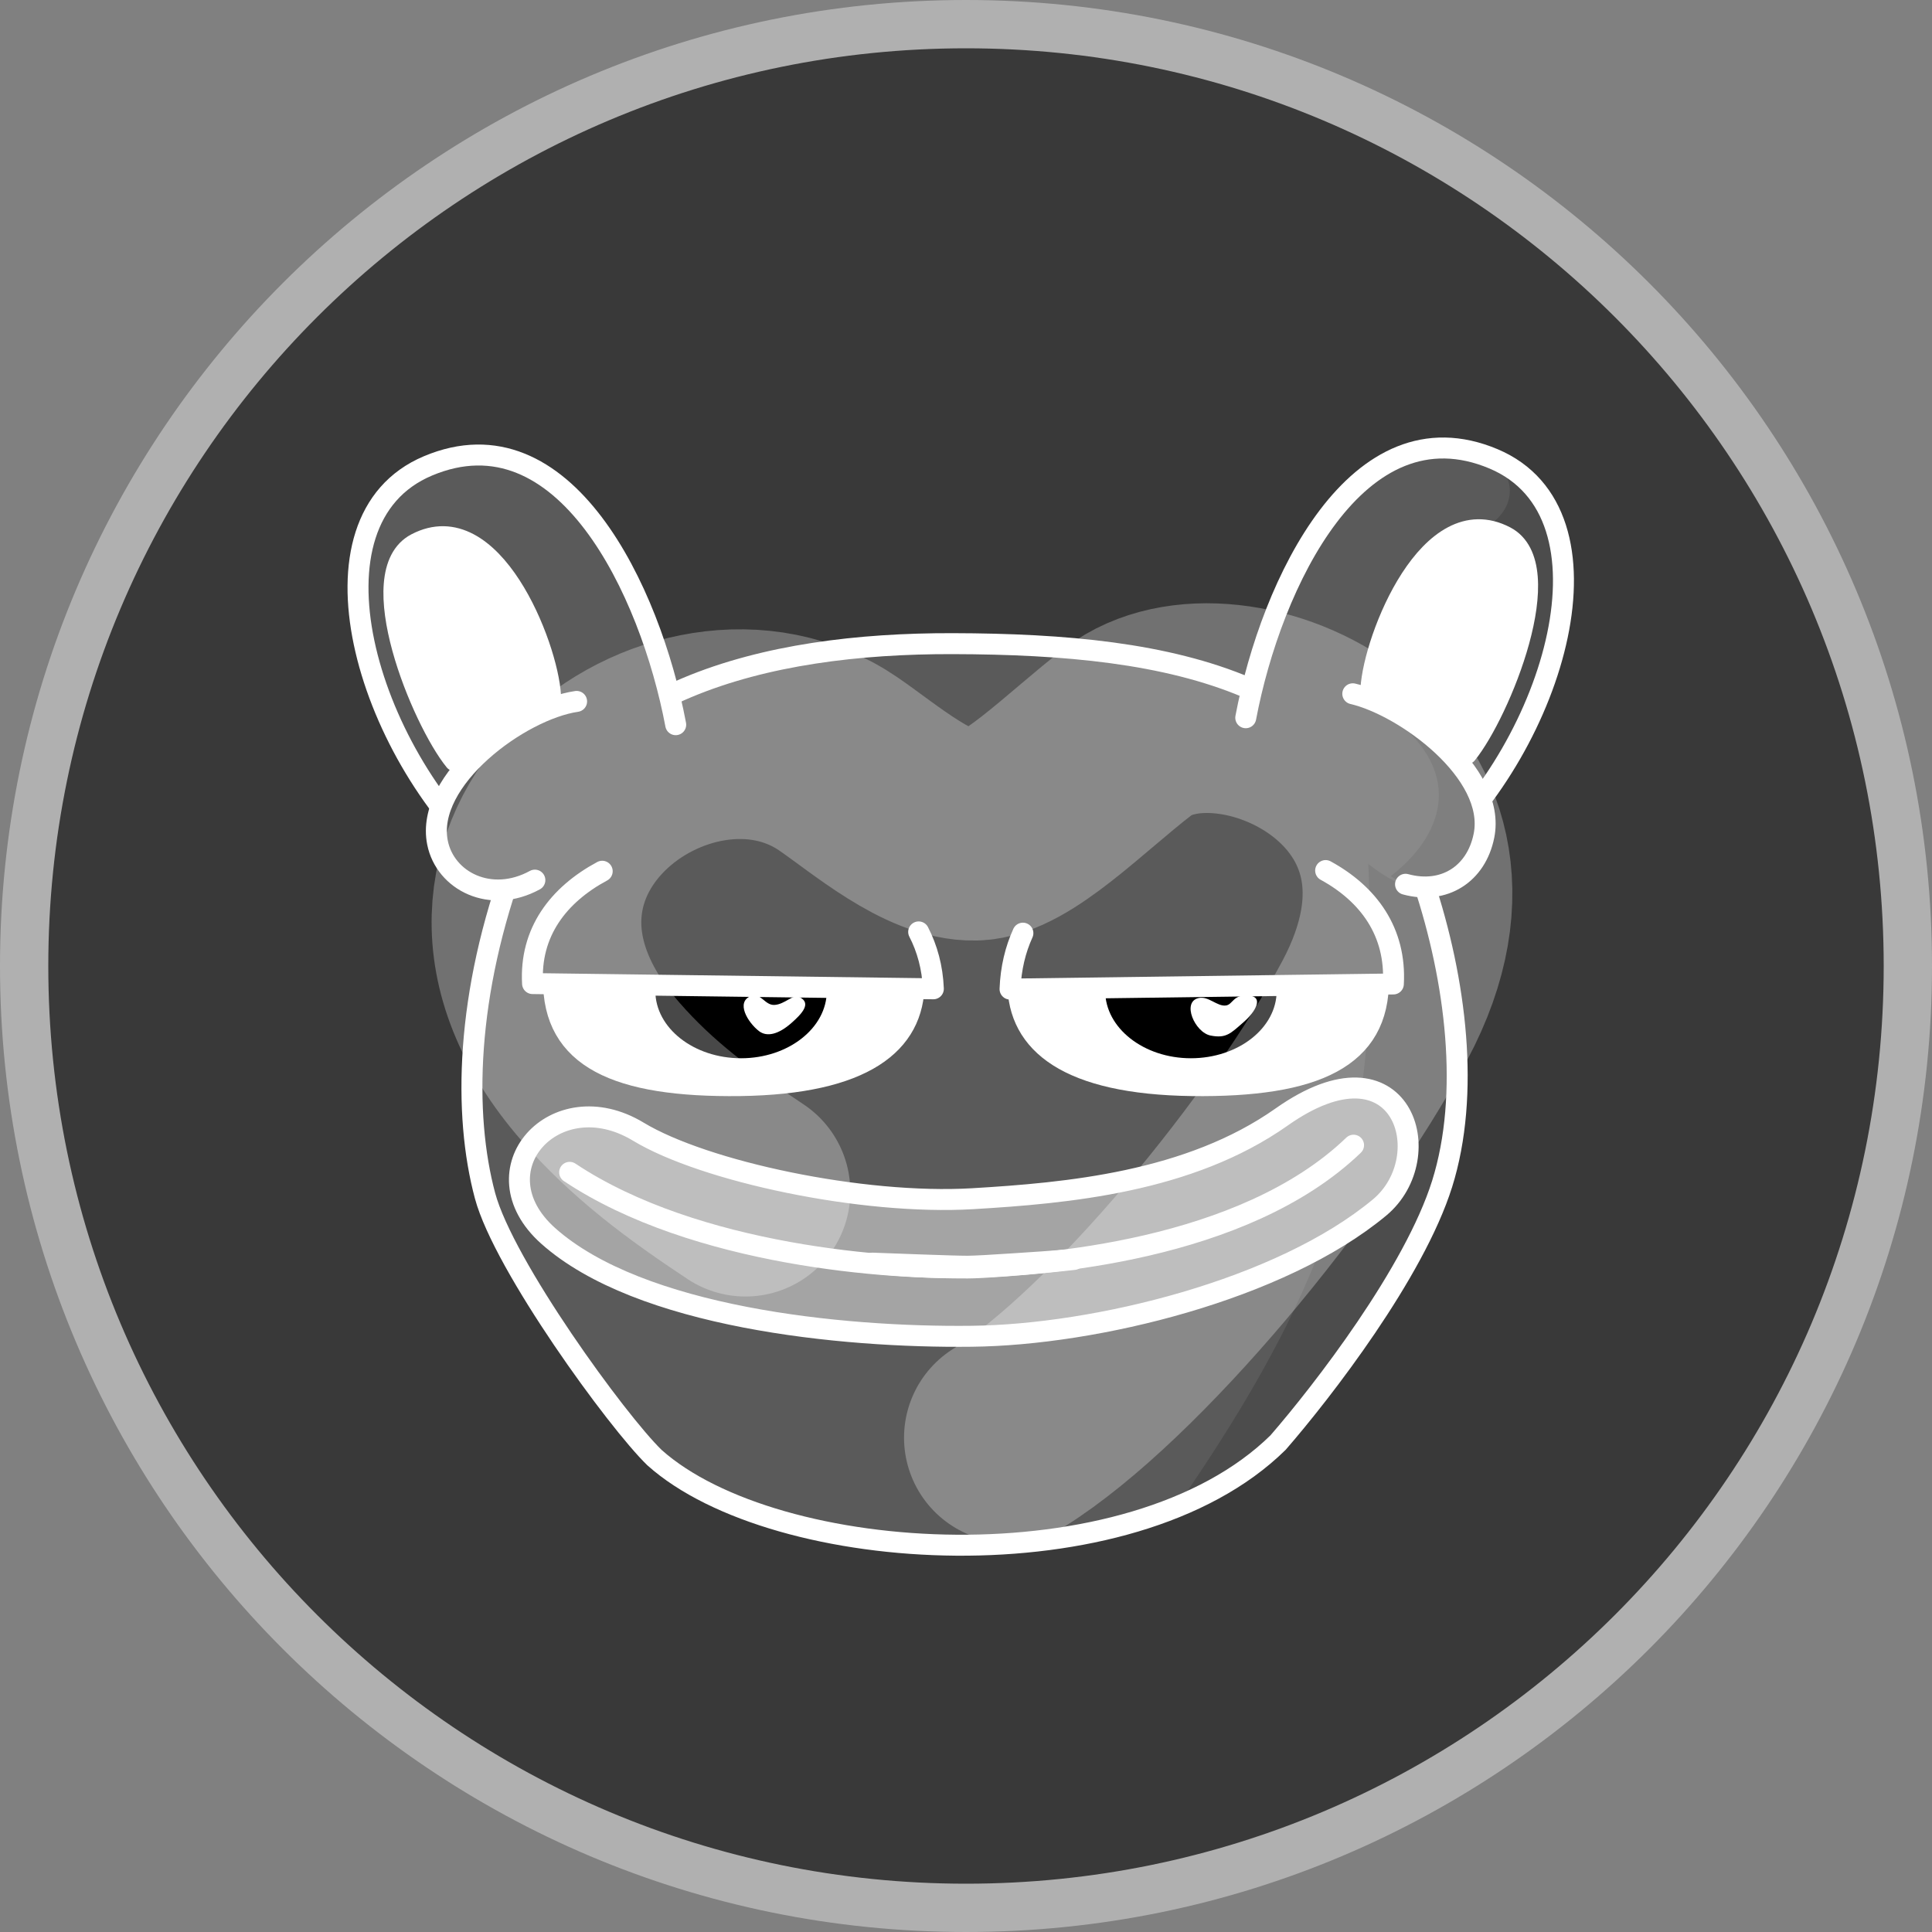
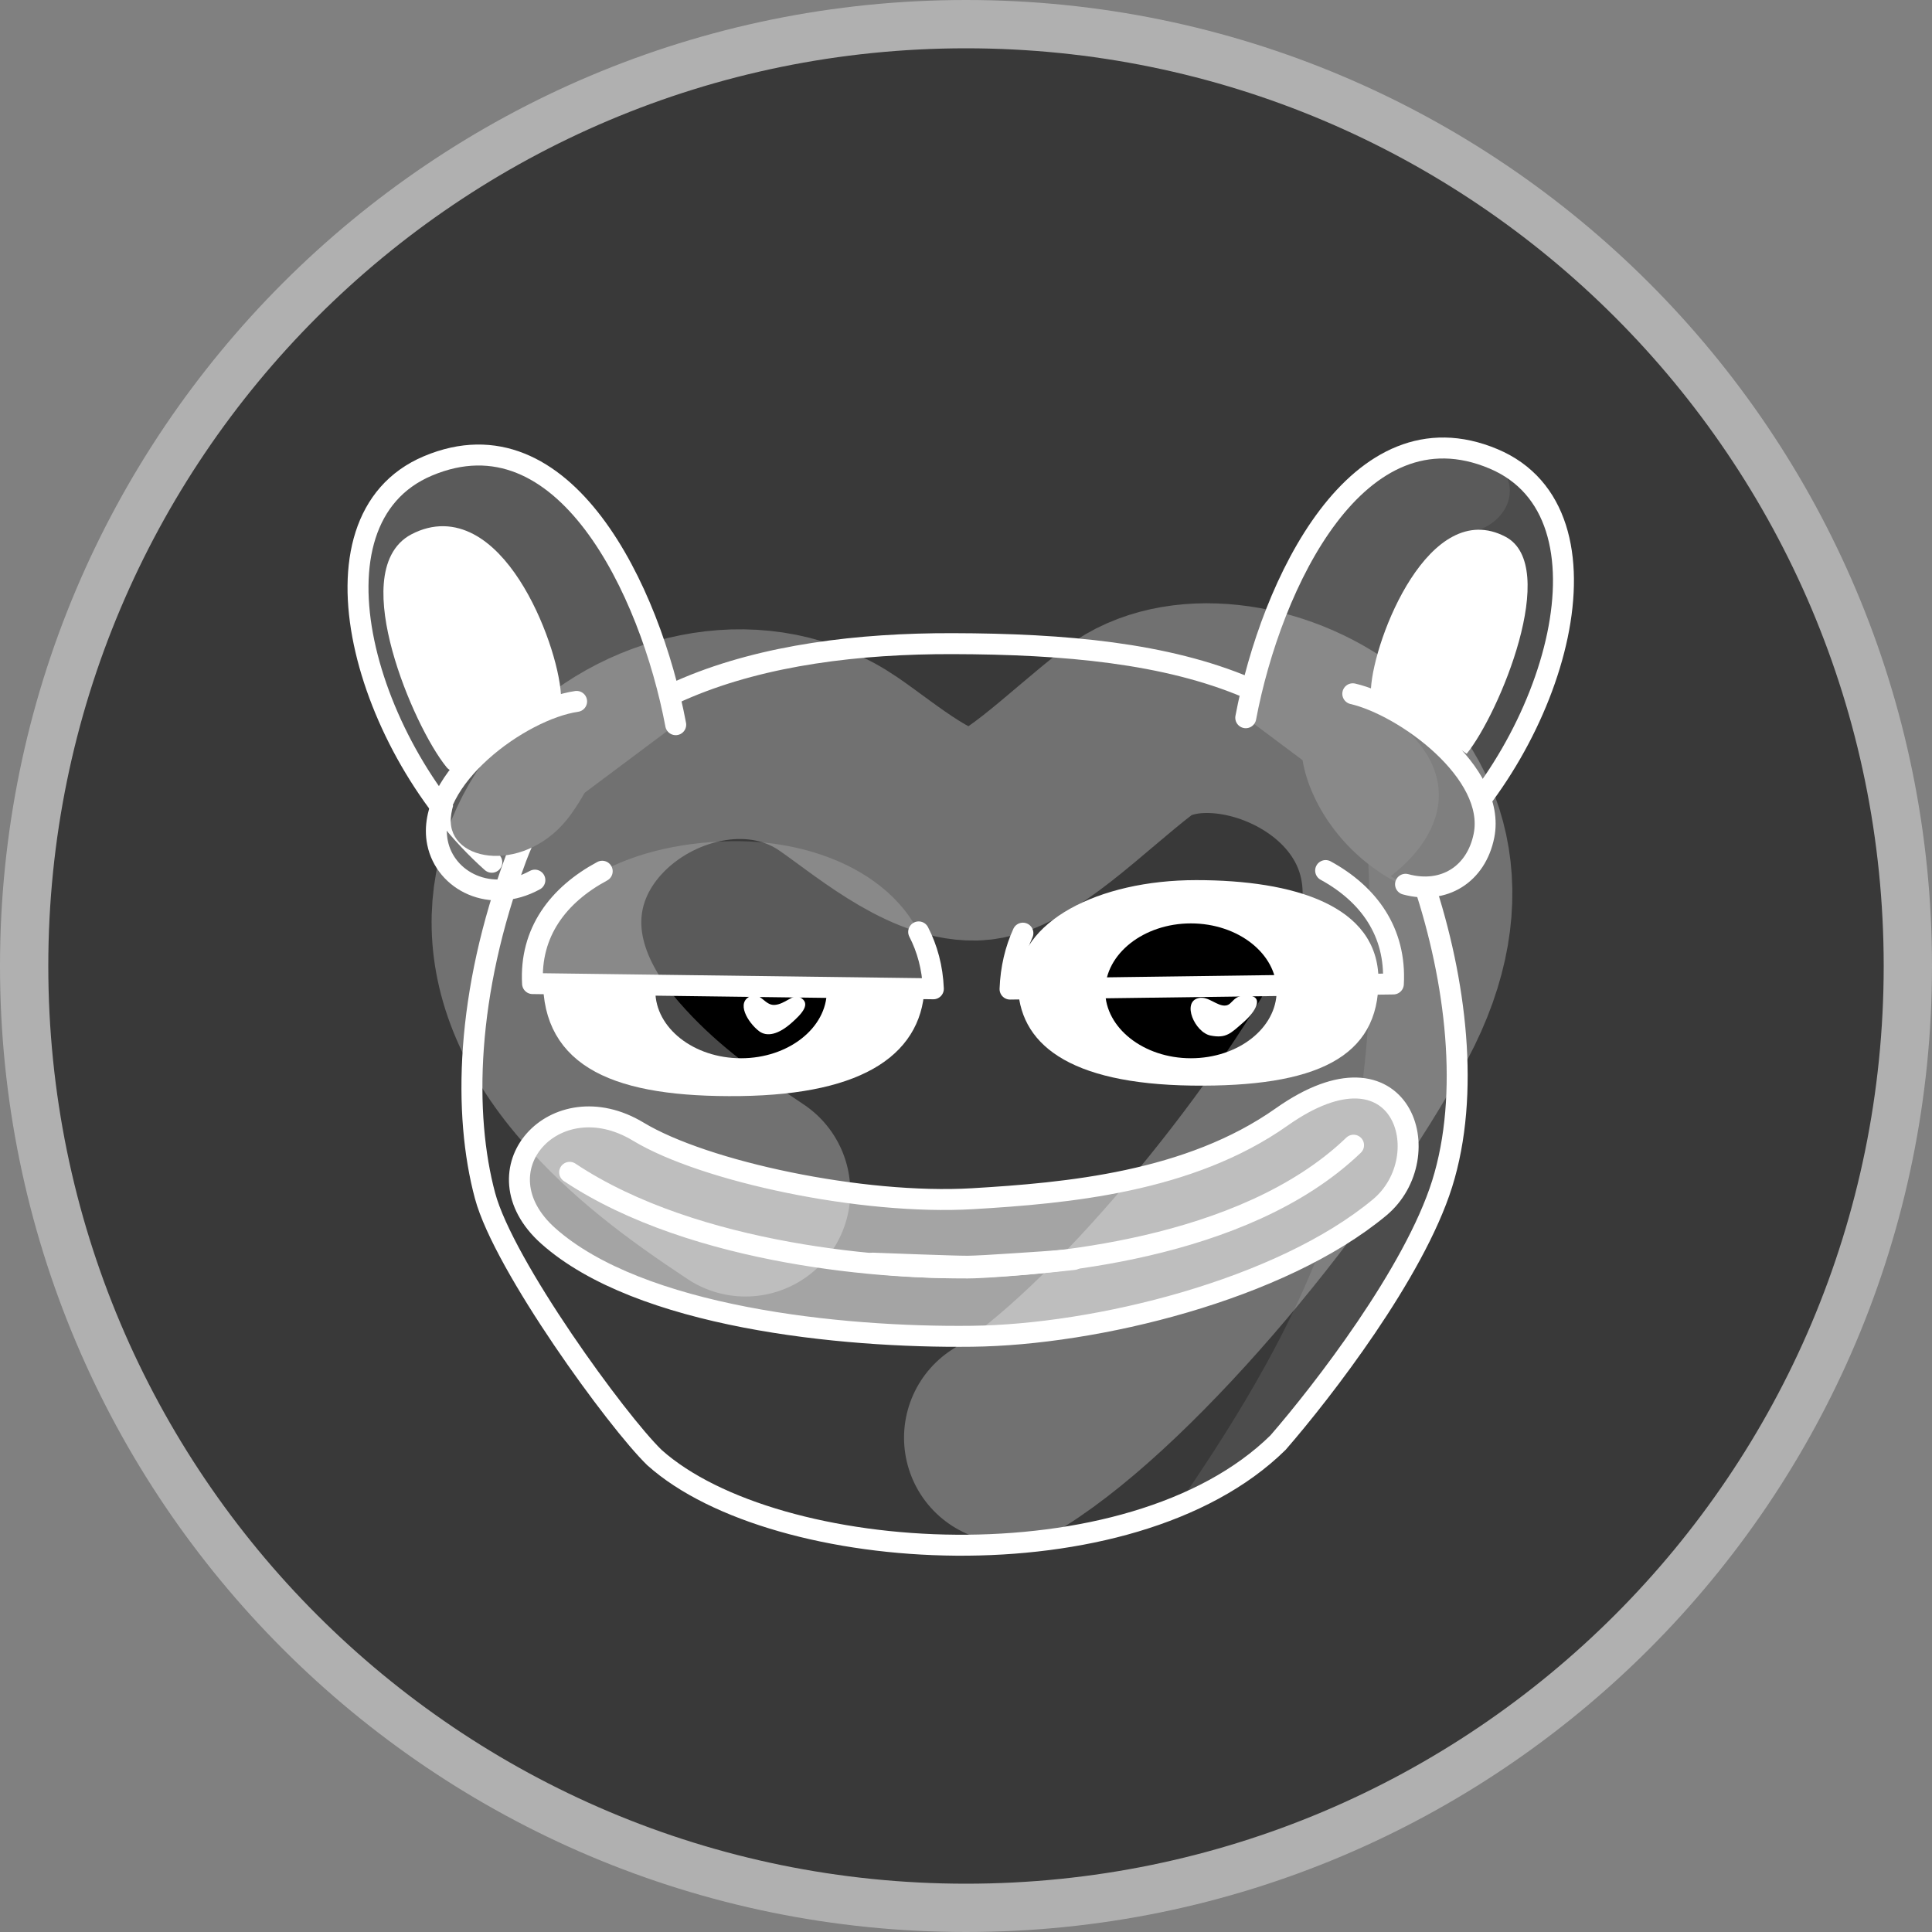
<svg xmlns="http://www.w3.org/2000/svg" width="20" height="20" viewBox="0 0 20 20" fill="none">
  <rect x="0" y="0" width="20" height="20" fill="#808080" stroke="none" />
  <g clip-path="url(#clip0_6129_37888)">
    <path d="M19.75 10C19.75 15.385 15.385 19.75 10 19.75C4.615 19.75 0.25 15.385 0.25 10C0.25 4.615 4.615 0.25 10 0.25C15.385 0.25 19.75 4.615 19.75 10Z" fill="#393939" stroke="#B0B0B0" stroke-width="0.5" />
    <g clip-path="url(#clip1_6129_37888)">
      <mask id="mask0_6129_37888" style="mask-type:luminance" maskUnits="userSpaceOnUse" x="2" y="3" width="16" height="16">
        <path d="M18 3H2V19H18V3Z" fill="white" />
      </mask>
      <g mask="url(#mask0_6129_37888)">
-         <path d="M5.344 8.879C4.783 10.279 4.796 11.539 5.021 12.378C5.215 13.102 6.389 14.715 6.775 15.089C8.028 16.21 11.7 16.438 13.23 14.934C13.692 14.402 14.64 13.175 14.929 12.255C15.22 11.326 15.119 10.21 14.756 9.212C13.969 7.049 12.193 6.668 9.863 6.663C7.912 6.658 6.049 7.121 5.344 8.879Z" fill="#5A5A5A" />
        <path d="M12.178 15.601C12.584 15.435 12.944 15.215 13.23 14.934C13.692 14.402 14.641 13.175 14.929 12.255C15.22 11.326 14.919 9.92 14.774 8.868C14.672 8.134 14.421 7.585 14.061 7.175C14.314 10.928 14.386 12.414 12.178 15.601Z" fill="#4C4C4C" />
        <path d="M5.344 8.879C4.817 10.291 4.796 11.539 5.021 12.378C5.215 13.102 6.389 14.715 6.775 15.089C8.028 16.21 11.7 16.438 13.23 14.934C13.692 14.402 14.64 13.175 14.929 12.255C15.22 11.326 15.073 10.148 14.738 9.139C14.042 7.049 12.193 6.668 9.863 6.663C7.912 6.658 5.994 7.139 5.344 8.879Z" stroke="white" stroke-width="0.217" stroke-miterlimit="10" stroke-linecap="round" />
        <path d="M6.995 7.502C6.732 6.11 5.839 4.229 4.43 4.823C3.09 5.387 3.786 7.766 5.091 8.926" fill="#5A5A5A" />
        <path d="M6.995 7.502C6.732 6.11 5.839 4.229 4.43 4.823C3.09 5.387 3.786 7.766 5.091 8.926" stroke="white" stroke-width="0.217" stroke-miterlimit="10" stroke-linecap="round" />
        <path d="M5.699 7.199C5.668 6.677 5.093 5.216 4.308 5.628C3.735 5.929 4.37 7.459 4.708 7.875" fill="white" />
        <path d="M5.699 7.199C5.668 6.677 5.093 5.216 4.308 5.628C3.735 5.929 4.37 7.459 4.708 7.875" stroke="white" stroke-width="0.217" stroke-miterlimit="10" stroke-linecap="round" />
        <path d="M5.906 7.208C5.404 7.308 4.702 7.997 4.667 8.468C4.632 8.938 5.463 9.056 5.912 8.428C6.361 7.8 6.408 7.108 5.906 7.208Z" fill="#5A5A5A" />
-         <path d="M5.537 9.111C5.08 9.361 4.609 9.122 4.529 8.723C4.398 8.07 5.383 7.346 5.969 7.261" fill="#5A5A5A" />
        <path d="M5.537 9.111C5.08 9.361 4.609 9.122 4.529 8.723C4.398 8.07 5.383 7.346 5.969 7.261" stroke="white" stroke-width="0.217" stroke-miterlimit="10" stroke-linecap="round" />
        <path d="M12.896 7.43C13.159 6.038 14.053 4.157 15.461 4.75C16.801 5.315 16.105 7.694 14.8 8.853" fill="#5A5A5A" />
        <path d="M15.461 4.75C16.801 5.314 16.105 7.693 14.8 8.853L15.296 5.489C15.588 5.397 15.788 5.048 15.461 4.75Z" fill="#4C4C4C" />
        <path d="M12.896 7.43C13.159 6.038 14.053 4.157 15.461 4.75C16.801 5.315 16.105 7.694 14.8 8.853" stroke="white" stroke-width="0.217" stroke-miterlimit="10" stroke-linecap="round" />
        <path d="M14.192 7.127C14.223 6.605 14.798 5.144 15.584 5.556C16.156 5.856 15.521 7.386 15.183 7.803" fill="white" />
-         <path d="M14.192 7.127C14.223 6.605 14.798 5.144 15.584 5.556C16.156 5.856 15.521 7.386 15.183 7.803" stroke="white" stroke-width="0.217" stroke-miterlimit="10" stroke-linecap="round" />
        <path d="M14.004 7.182C14.483 7.262 15.493 7.998 15.362 8.651C15.282 9.05 14.845 9.249 14.473 9.142C13.376 8.579 13.117 7.113 14.004 7.182Z" fill="#5A5A5A" />
        <path d="M14.004 7.182C14.483 7.262 15.493 7.998 15.362 8.651C15.282 9.05 14.832 9.359 14.397 9.07C15.066 8.553 15.176 7.77 14.004 7.182Z" fill="#4C4C4C" />
        <path d="M14.55 9.154C14.948 9.262 15.282 9.05 15.362 8.651C15.493 7.998 14.54 7.306 14.004 7.182" stroke="white" stroke-width="0.217" stroke-miterlimit="10" stroke-linecap="round" />
        <path d="M7.618 9.111C8.632 9.111 9.463 9.543 9.463 10.174C9.463 10.806 8.939 11.22 7.662 11.238C6.385 11.254 5.722 10.953 5.73 10.138C5.736 9.373 6.605 9.111 7.618 9.111Z" fill="white" />
        <path d="M7.618 9.111C8.632 9.111 9.463 9.543 9.463 10.174C9.463 10.806 8.939 11.22 7.662 11.238C6.385 11.254 5.722 10.953 5.73 10.138C5.736 9.373 6.605 9.111 7.618 9.111Z" stroke="white" stroke-width="0.217" stroke-miterlimit="10" stroke-linecap="round" />
        <path d="M7.672 10.955C8.16 10.955 8.559 10.642 8.559 10.258C8.559 9.874 8.16 9.559 7.672 9.559C7.182 9.559 6.784 9.874 6.784 10.258C6.784 10.642 7.182 10.955 7.672 10.955Z" fill="black" />
        <path d="M8.277 10.322C8.407 10.387 8.295 10.499 8.195 10.588C8.061 10.707 7.941 10.738 7.857 10.674C7.743 10.586 7.61 10.372 7.777 10.309C7.875 10.273 7.917 10.408 8.017 10.403C8.127 10.397 8.21 10.286 8.277 10.322Z" fill="white" />
        <path d="M7.567 8.708C8.594 8.69 9.62 9.208 9.662 10.236L5.513 10.182C5.459 9.218 6.481 8.726 7.567 8.708Z" fill="#5A5A5A" />
        <path d="M9.51 9.647C9.599 9.82 9.653 10.016 9.662 10.236L5.513 10.182C5.483 9.651 5.78 9.263 6.234 9.019" stroke="white" stroke-width="0.217" stroke-linecap="round" stroke-linejoin="round" />
        <path d="M12.382 9.111C11.368 9.111 10.537 9.543 10.537 10.174C10.537 10.806 11.061 11.22 12.338 11.238C13.615 11.254 14.278 10.953 14.27 10.138C14.264 9.373 13.396 9.111 12.382 9.111Z" fill="white" />
-         <path d="M12.382 9.111C11.368 9.111 10.537 9.543 10.537 10.174C10.537 10.806 11.061 11.22 12.338 11.238C13.615 11.254 14.278 10.953 14.27 10.138C14.264 9.373 13.396 9.111 12.382 9.111Z" stroke="white" stroke-width="0.217" stroke-miterlimit="10" stroke-linecap="round" />
        <path d="M12.328 10.955C11.84 10.955 11.441 10.642 11.441 10.258C11.441 9.874 11.84 9.559 12.328 9.559C12.818 9.559 13.216 9.874 13.216 10.258C13.216 10.642 12.818 10.955 12.328 10.955Z" fill="black" />
        <path d="M12.532 10.72C12.695 10.752 12.74 10.697 12.875 10.58C13.002 10.469 13.079 10.322 12.935 10.307C12.761 10.288 12.766 10.4 12.689 10.409C12.599 10.42 12.509 10.308 12.407 10.332C12.231 10.373 12.369 10.688 12.532 10.72Z" fill="white" />
-         <path d="M12.433 8.708C11.406 8.69 10.38 9.208 10.338 10.236L14.487 10.182C14.541 9.218 13.519 8.726 12.433 8.708Z" fill="#5A5A5A" />
        <path d="M10.589 9.66C10.511 9.831 10.464 10.024 10.456 10.239L14.424 10.186C14.454 9.648 14.169 9.256 13.723 9.012" stroke="white" stroke-width="0.217" stroke-linecap="round" stroke-linejoin="round" />
        <path d="M6.608 11.715C5.746 11.194 4.917 12.116 5.674 12.793C6.62 13.637 8.704 13.849 10.06 13.833C11.341 13.819 13.255 13.353 14.281 12.5C14.911 11.976 14.518 10.681 13.269 11.562C12.311 12.239 11.042 12.351 10.068 12.409C8.925 12.476 7.292 12.128 6.608 11.715Z" fill="#A4A4A4" />
        <path d="M6.608 11.715C5.746 11.194 4.917 12.116 5.674 12.793C6.62 13.637 8.704 13.849 10.06 13.833C11.341 13.819 13.255 13.353 14.281 12.5C14.911 11.976 14.518 10.681 13.269 11.562C12.311 12.239 11.042 12.351 10.068 12.409C8.925 12.476 7.292 12.128 6.608 11.715Z" stroke="white" stroke-width="0.217" stroke-miterlimit="10" stroke-linecap="round" />
        <path d="M5.897 12.136C7.2 13.004 9.234 13.145 10.06 13.12C10.762 13.098 12.864 12.959 14.012 11.855" stroke="white" stroke-width="0.217" stroke-miterlimit="10" stroke-linecap="round" />
        <path d="M10.018 13.108C9.931 13.108 9.756 13.102 9.522 13.094C9.378 13.088 9.213 13.082 9.033 13.076C9.506 13.126 9.88 13.126 10.018 13.126C10.152 13.126 10.591 13.097 11.117 13.038C10.89 13.056 10.679 13.071 10.501 13.082C10.268 13.098 10.093 13.107 10.018 13.108Z" fill="white" />
        <path d="M10.018 13.108C9.931 13.108 9.756 13.102 9.522 13.094C9.378 13.088 9.213 13.082 9.033 13.076C9.506 13.126 9.88 13.126 10.018 13.126C10.152 13.126 10.591 13.097 11.117 13.038C10.89 13.056 10.679 13.071 10.501 13.082C10.268 13.098 10.093 13.107 10.018 13.108Z" stroke="white" stroke-width="0.217" stroke-linecap="round" stroke-linejoin="round" />
        <g opacity="0.7">
          <path d="M7.717 12.336C7.136 11.951 6.649 11.59 6.216 11.093C4.273 8.862 7.064 6.801 8.68 7.909C9.051 8.163 9.623 8.662 10.092 8.651C10.513 8.64 11.13 7.995 11.68 7.573C12.73 6.77 15.536 8.019 14.231 10.462C13.42 11.982 11.646 14.131 10.444 14.883" stroke="white" stroke-opacity="0.4" stroke-width="2.171" stroke-linecap="round" />
        </g>
      </g>
    </g>
  </g>
  <defs>
    <clipPath id="clip0_6129_37888">
      <rect width="20" height="20" fill="white" />
    </clipPath>
    <clipPath id="clip1_6129_37888">
      <rect width="16" height="16" fill="white" transform="translate(2 3)" />
    </clipPath>
  </defs>
</svg>